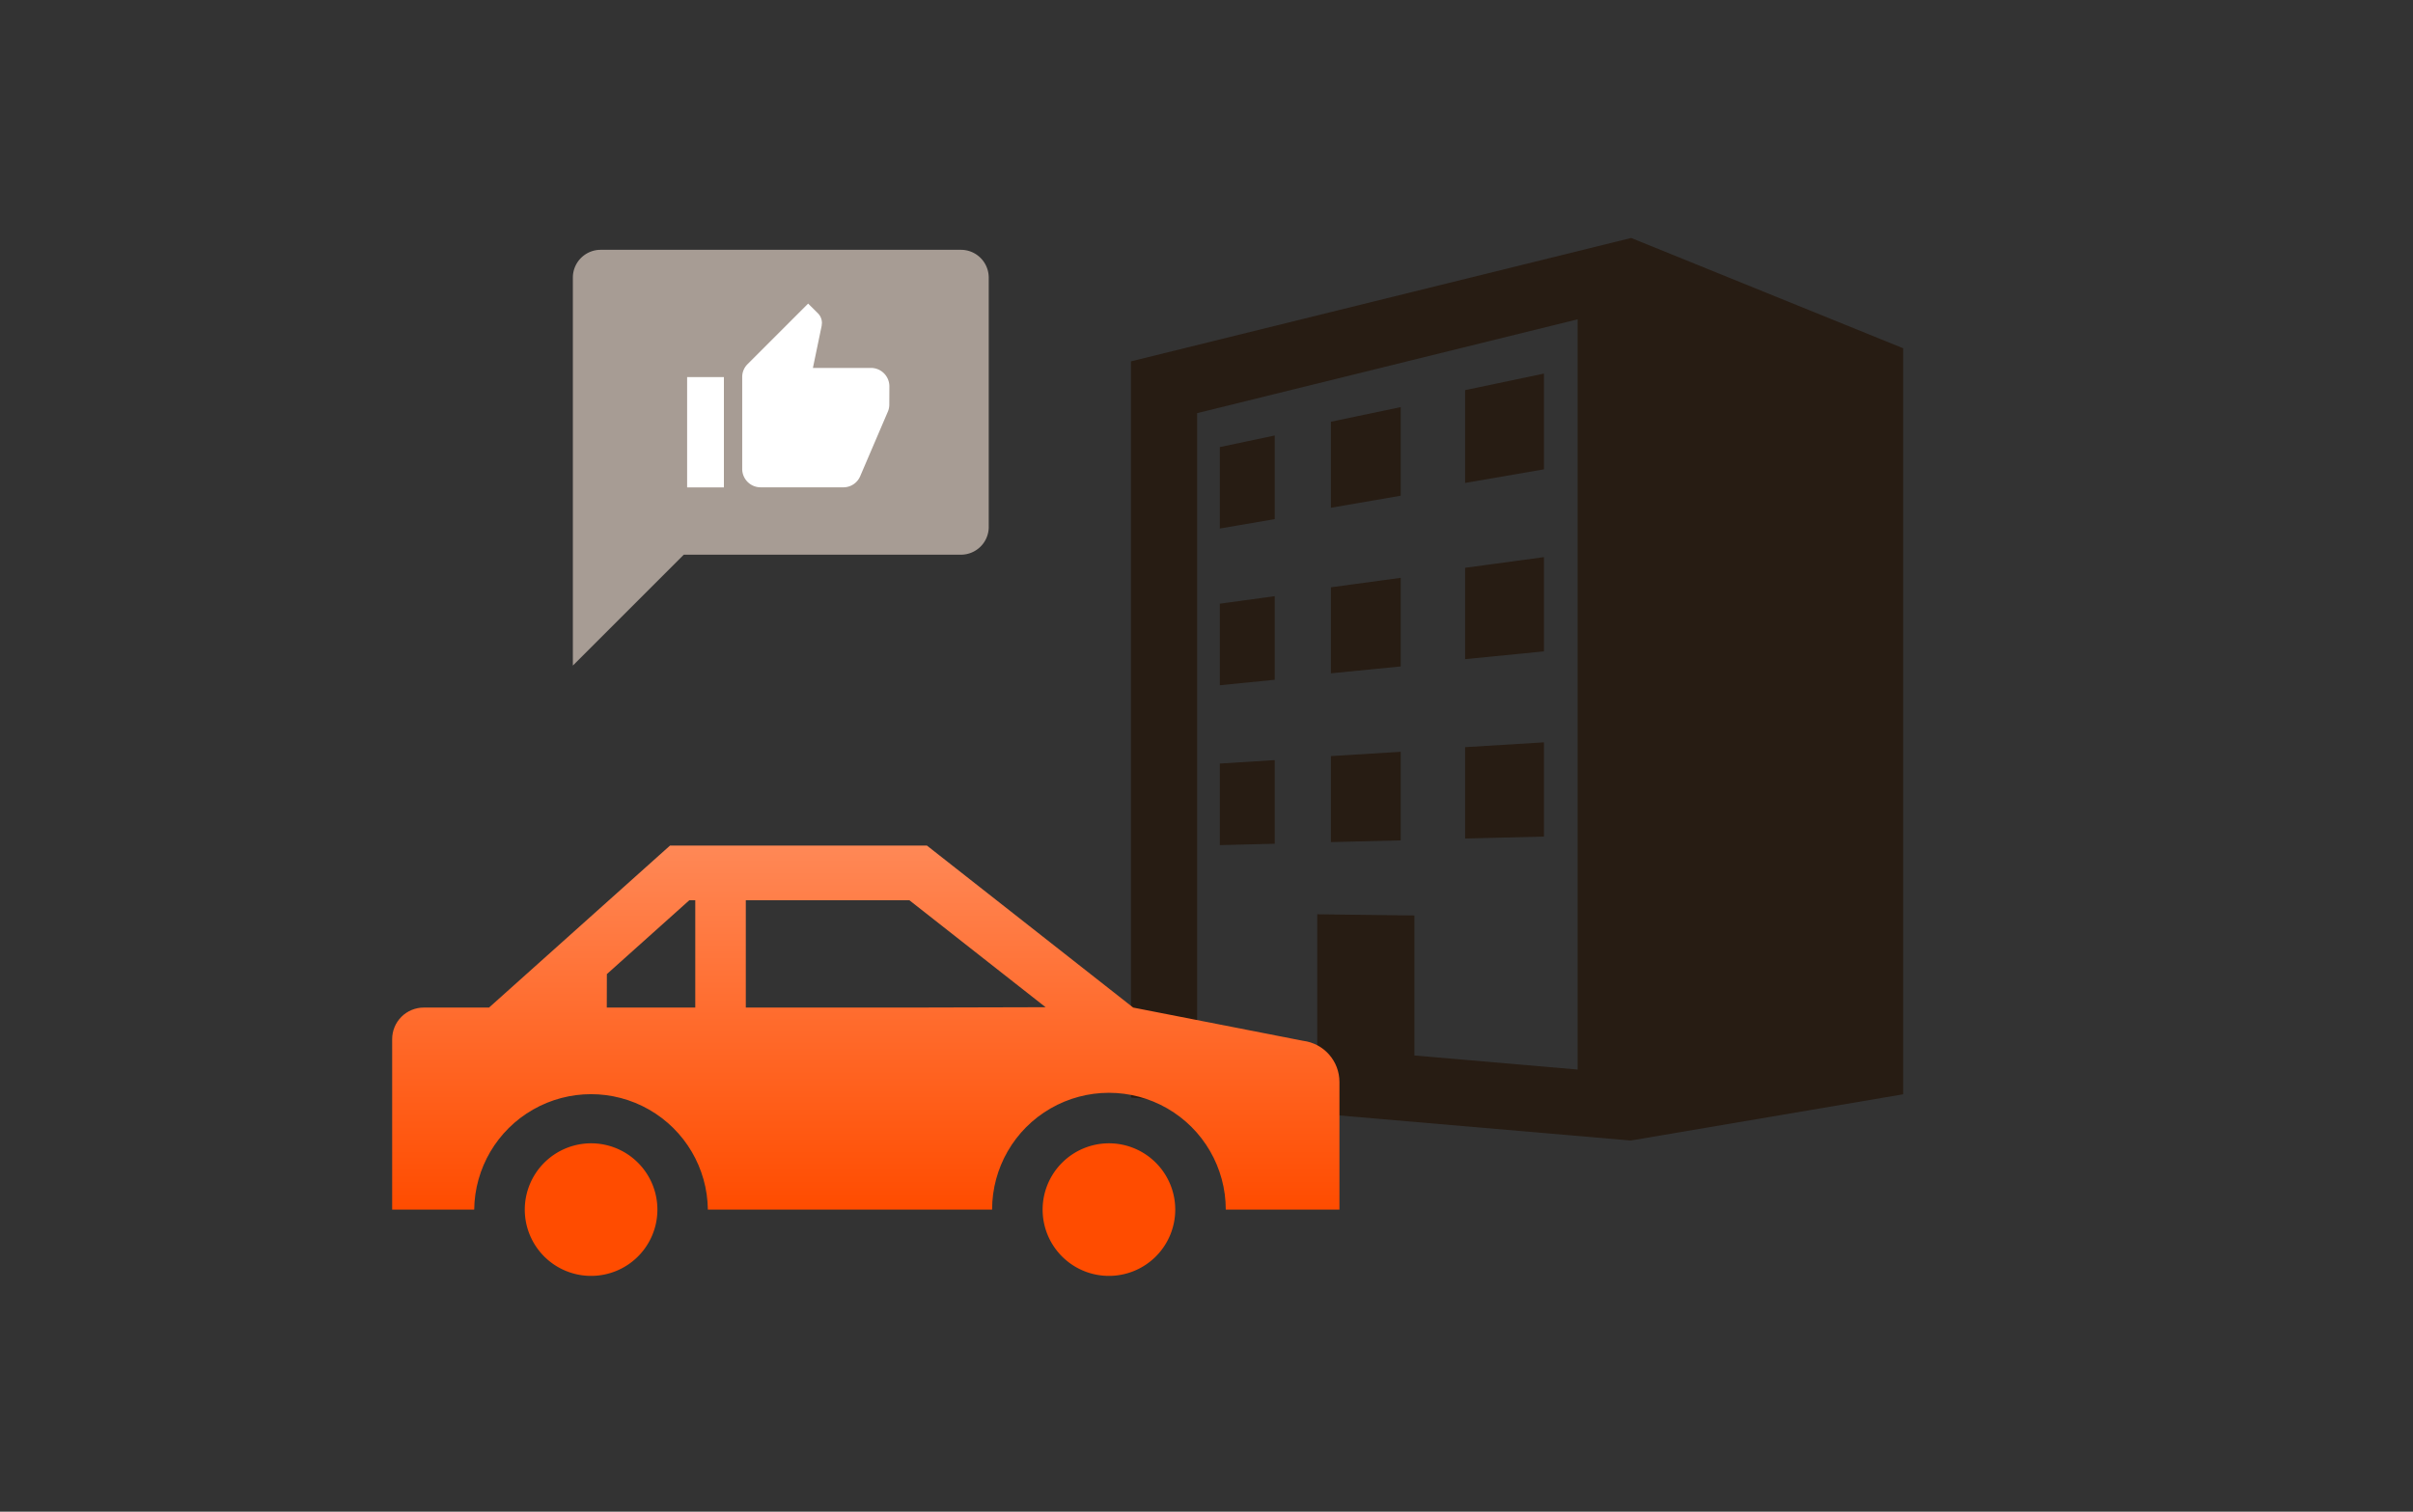
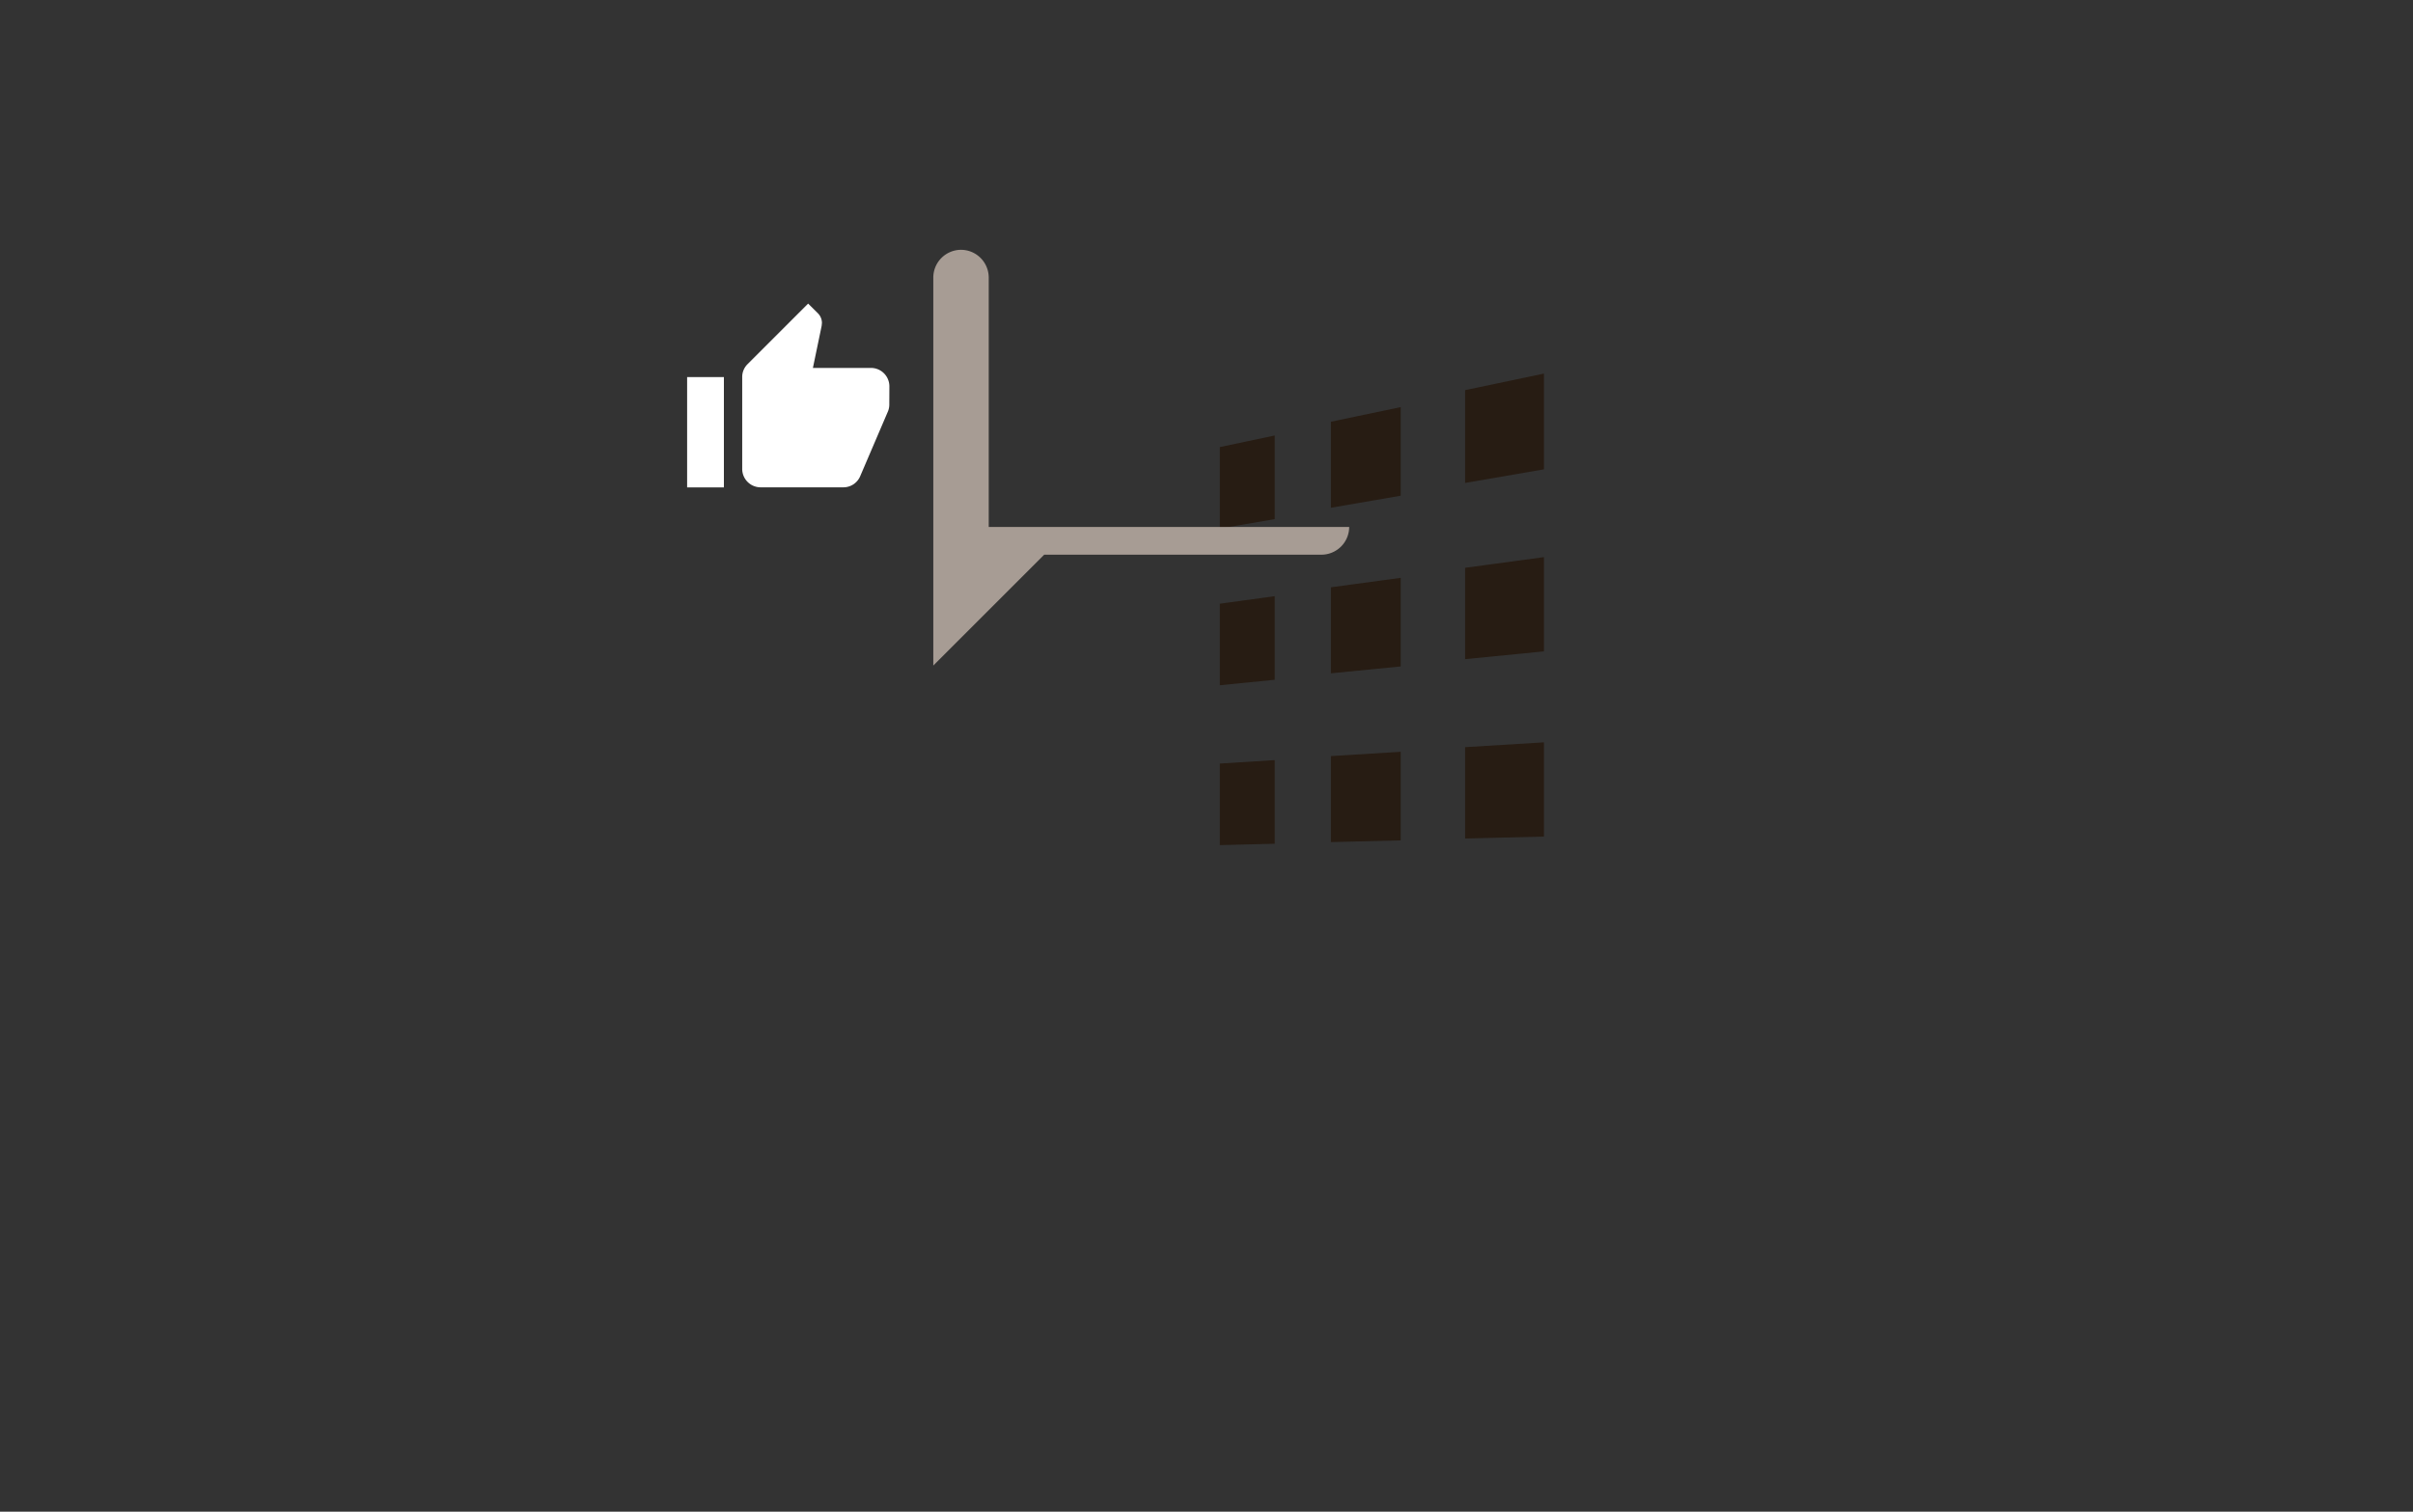
<svg xmlns="http://www.w3.org/2000/svg" width="150" height="94">
  <rect width="100%" height="100%" fill="#333333" stroke="none" />
  <defs>
    <clipPath id="a">
      <path fill="none" d="M0 0h98.656v63.803H0z" />
    </clipPath>
    <clipPath id="b">
-       <path d="M13.347 69.351l5.126-4.593h.369v6.673h-5.5zm8.637-4.593h10.167l8.469 6.652-8.1.021H21.984zm-4.711-3.4L6.022 71.432H1.963A1.964 1.964 0 000 73.395v10.6h5.1a7.263 7.263 0 0114.525 0h17.669a7.263 7.263 0 0114.526 0h7.066v-7.939a2.577 2.577 0 00-2.254-2.556l-10.568-2.068-12.822-10.074z" transform="translate(0 -61.358)" fill="none" />
-     </clipPath>
+       </clipPath>
    <linearGradient id="c" x1=".4" x2=".4" y2="1" gradientUnits="objectBoundingBox">
      <stop offset="0" stop-color="#ff8856" />
      <stop offset="1" stop-color="#ff4c00" />
    </linearGradient>
  </defs>
  <g fill="#271c13">
-     <path d="M74.418 64.471V25.69l23.653-5.834v46.651l-10.148-.874v-8.706l-6.038-.074v8.261zm-4.113-42v45.775l31.066 2.675 16.936-2.875v-46.39l-16.908-6.858z" />
    <path d="M95.975 23.231l-4.9 1.029v5.77l4.9-.845zm-16.732 3.848l-3.415.722v5.064l3.415-.586zm7.83-1.764l-4.339.909v5.349l4.339-.748zm-7.83 11.756l-3.415.467v5.072l3.415-.34zm7.83-1.14l-4.339.588v5.349l4.339-.427zm8.902-1.288l-4.9.664v5.68l4.9-.483zm0 11.518l-4.9.3v5.68l4.9-.121zm-8.902.587l-4.339.267v5.349l4.339-.107zm-7.83.518l-3.415.213v5.072l3.415-.085z" />
  </g>
  <g clip-path="url(#a)" transform="translate(24.378 15.534)">
-     <path d="M37.085 17.235V1.724A1.729 1.729 0 0035.362 0H12.956a1.728 1.728 0 00-1.723 1.724v24.128l6.894-6.894h17.235a1.729 1.729 0 001.724-1.724" fill="#a79c94" />
+     <path d="M37.085 17.235V1.724A1.729 1.729 0 0035.362 0a1.728 1.728 0 00-1.723 1.724v24.128l6.894-6.894h17.235a1.729 1.729 0 001.724-1.724" fill="#a79c94" />
    <path d="M18.336 14.774h2.286V7.916h-2.286zm12.573-6.286a1.146 1.146 0 00-1.143-1.143h-3.611l.543-2.612.018-.183a.858.858 0 00-.252-.606l-.606-.6-3.761 3.762a1.118 1.118 0 00-.337.805v5.715a1.146 1.146 0 001.143 1.143h5.143a1.135 1.135 0 001.052-.7l1.726-4.029a1.12 1.12 0 00.08-.417z" fill="#fff" />
  </g>
  <g clip-path="url(#b)" transform="translate(24.378 52.579)">
-     <path fill="url(#c)" d="M0 0h58.886v22.636H0z" />
-   </g>
+     </g>
  <g clip-path="url(#a)" fill="#ff4c00" transform="translate(24.378 15.534)">
-     <path d="M12.366 55.56a4.122 4.122 0 11-4.122 4.122 4.126 4.126 0 014.122-4.122m32.191 0a4.122 4.122 0 11-4.122 4.122 4.126 4.126 0 014.122-4.122" />
-   </g>
-   <path fill="none" d="M0 0h150v94H0z" />
+     </g>
</svg>